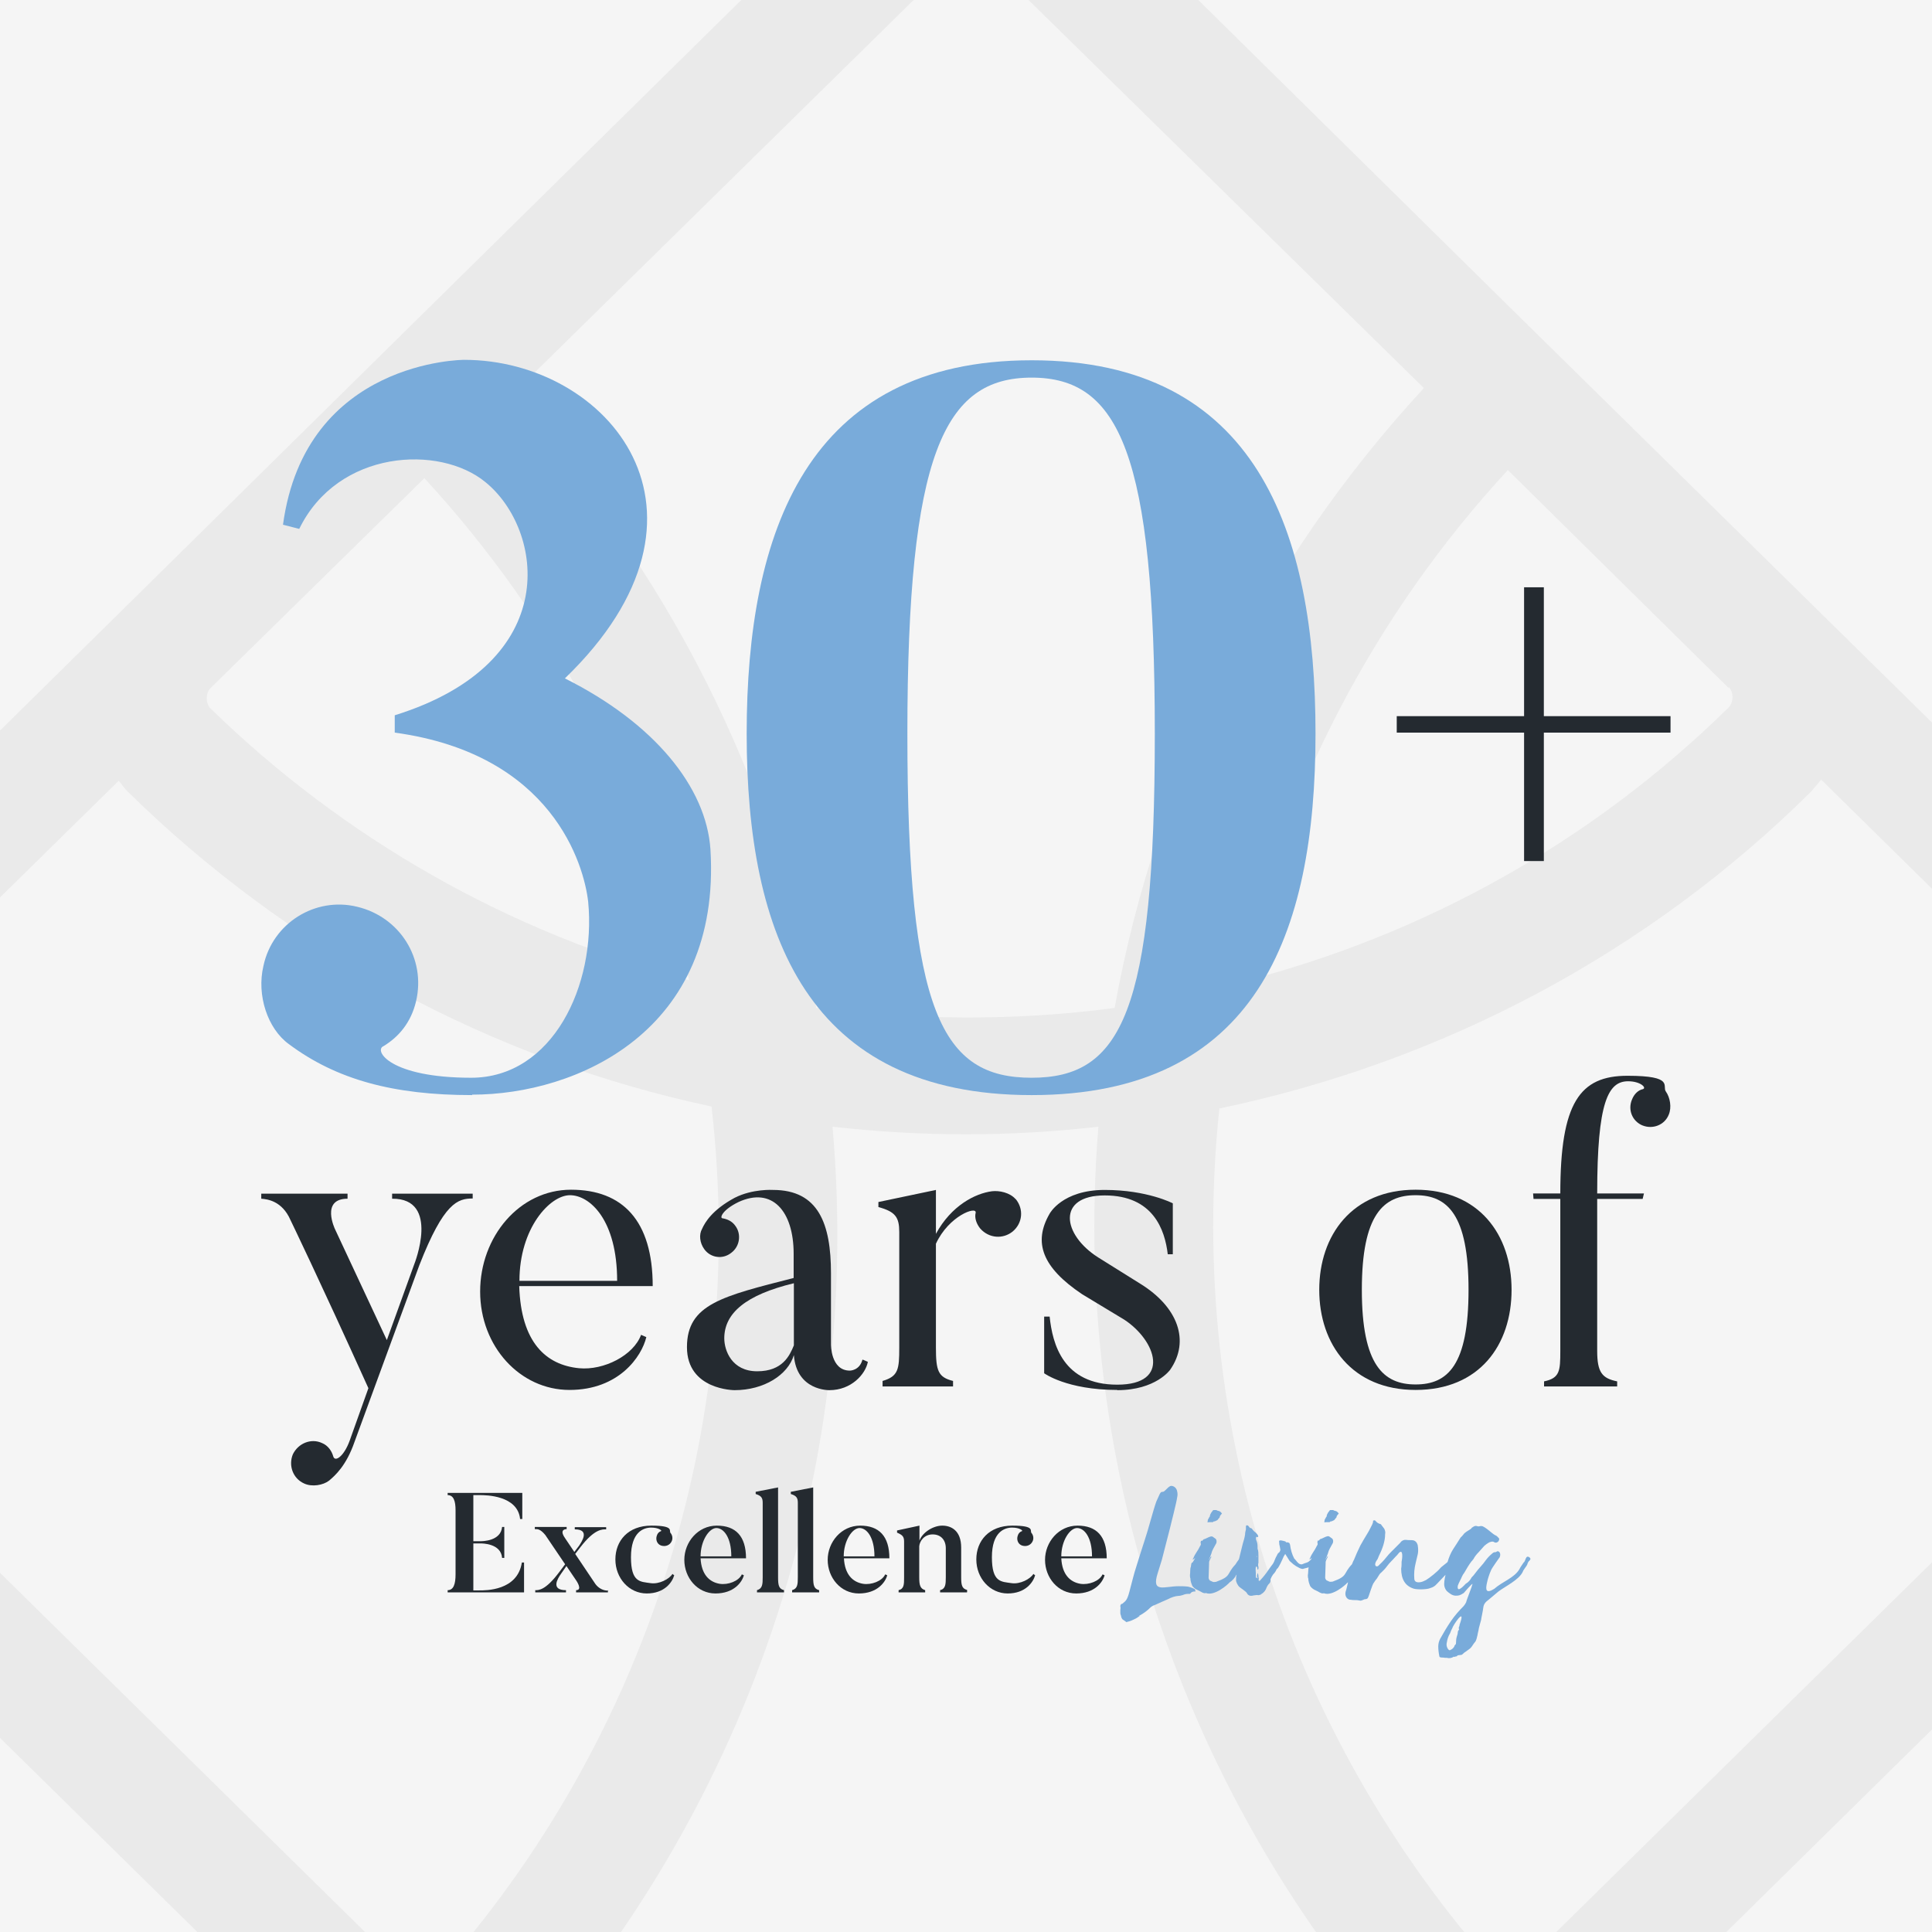
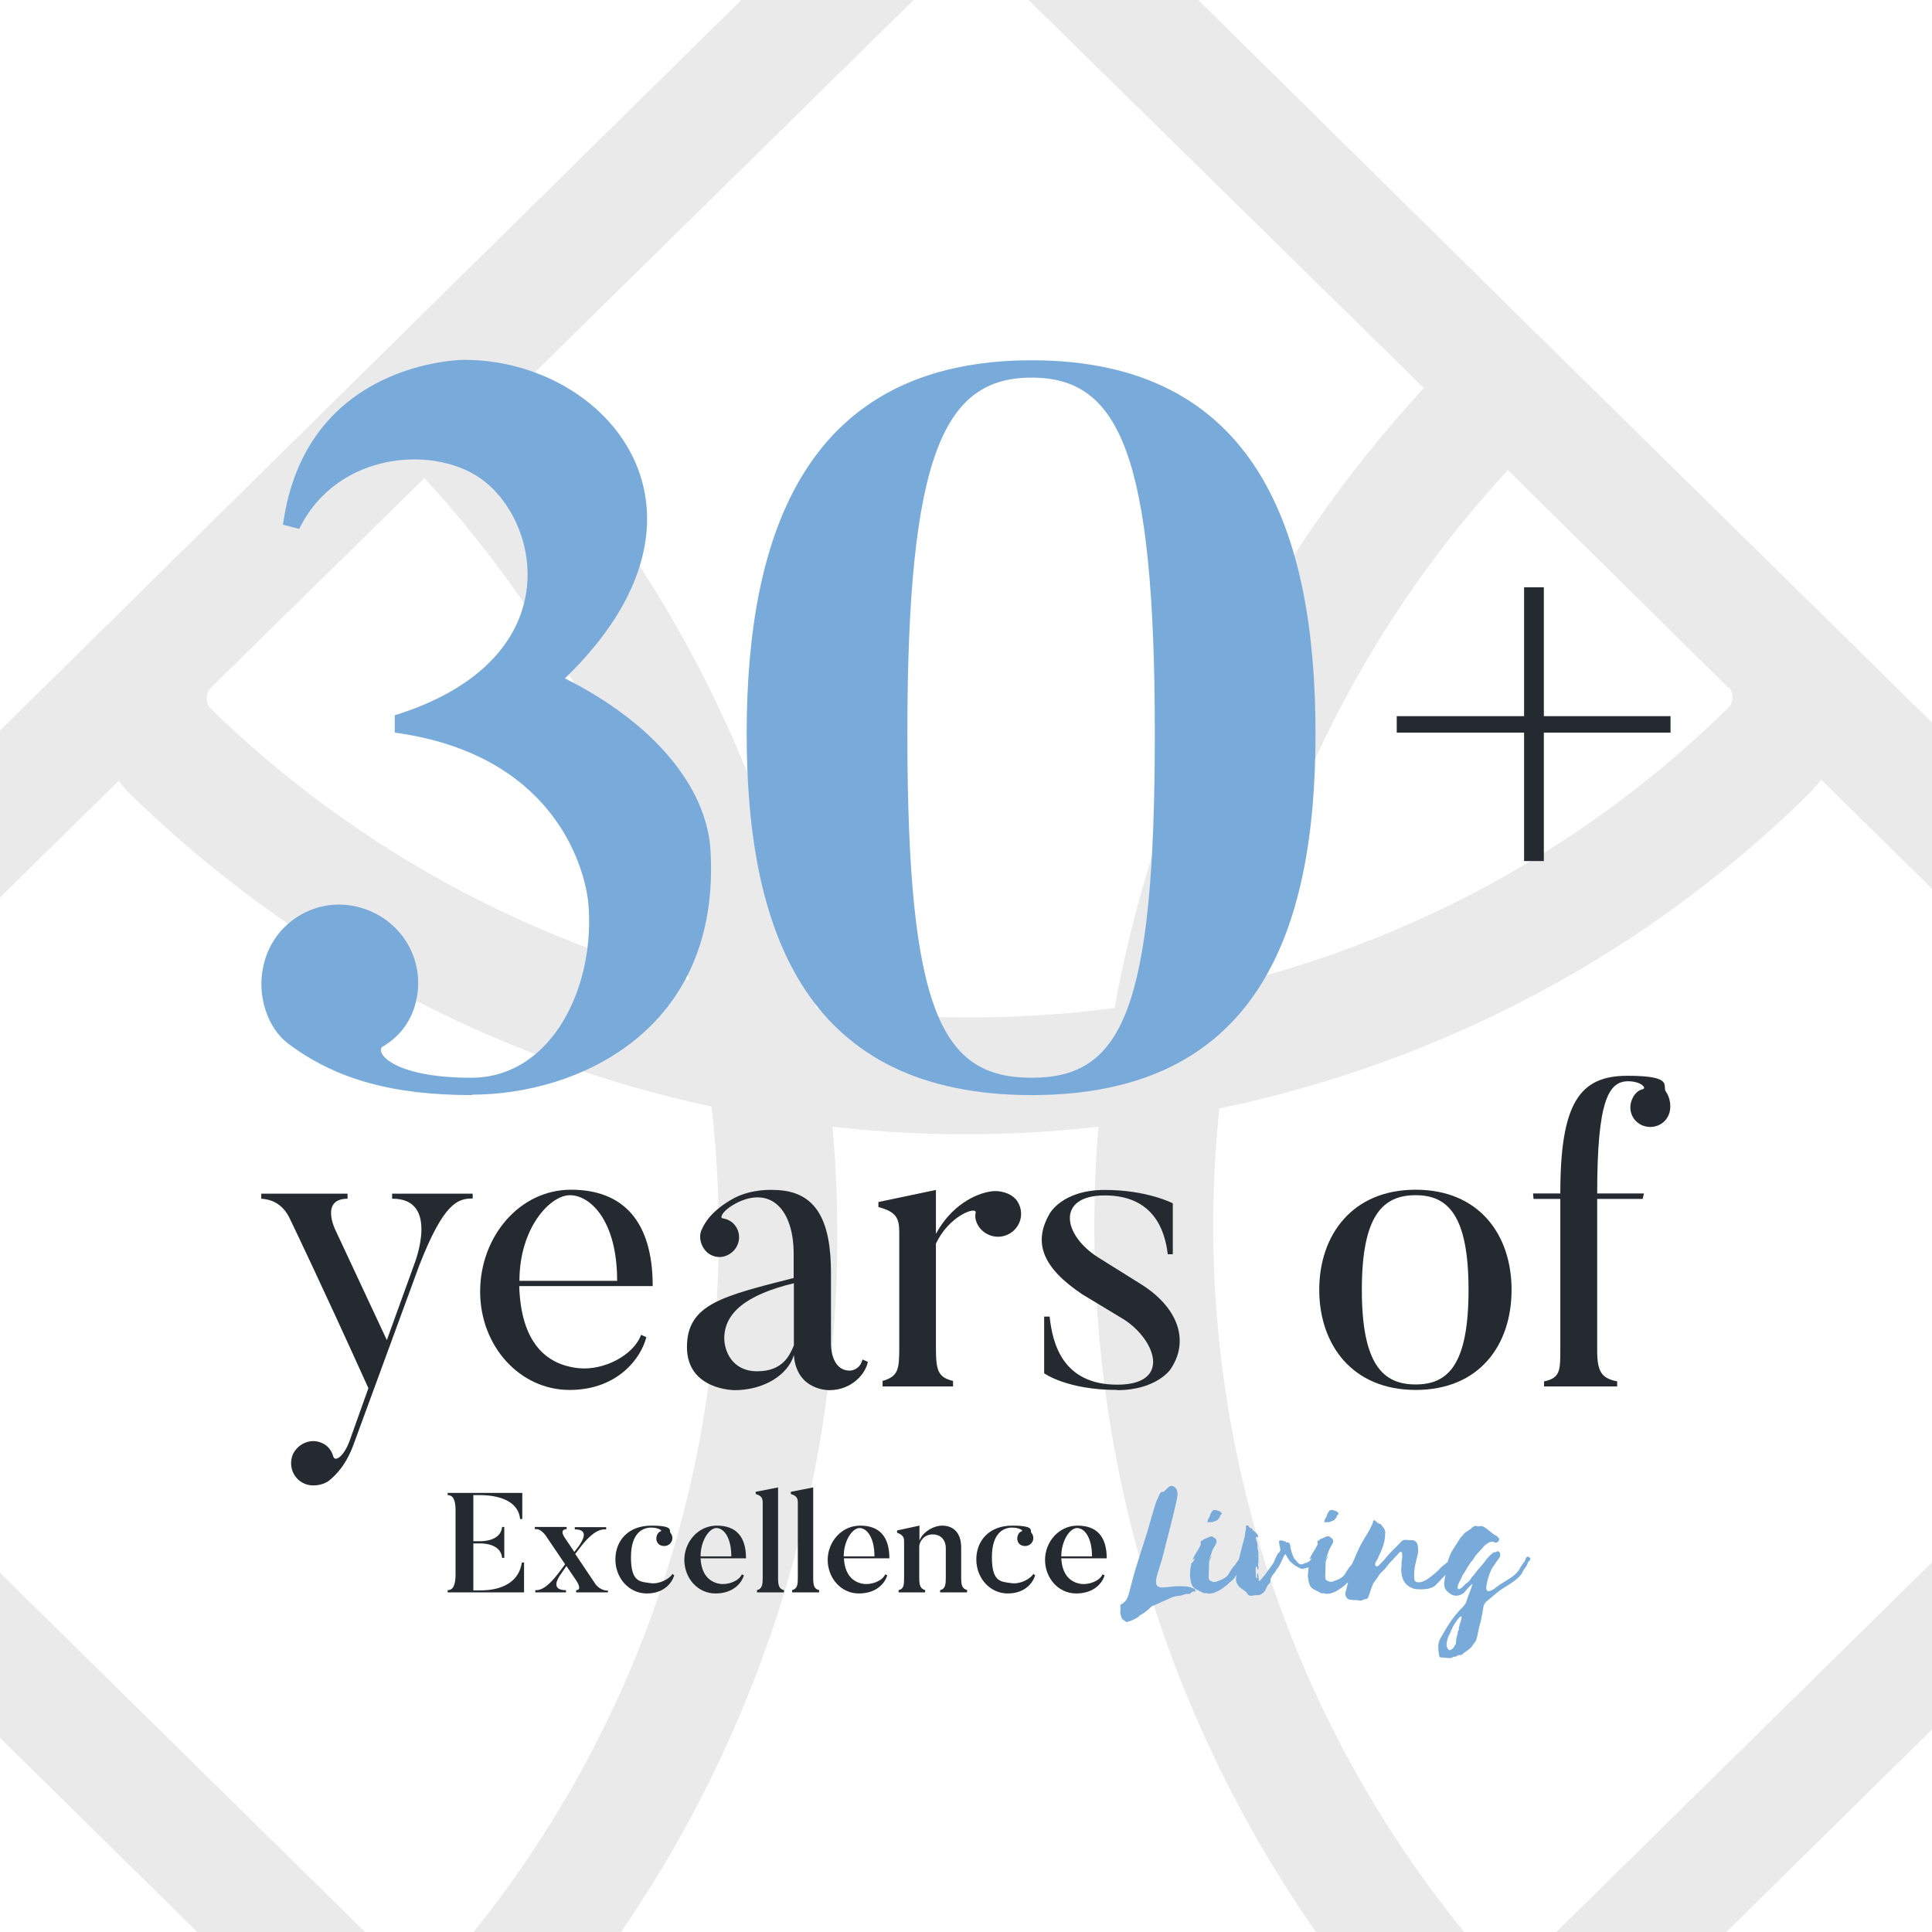
<svg xmlns="http://www.w3.org/2000/svg" version="1.1" viewBox="0 0 880 880">
  <defs>
    <style>
      .cls-1 {
        fill: none;
      }

      .cls-2 {
        fill: #eaeaea;
      }

      .cls-3 {
        fill: #79abda;
      }

      .cls-4 {
        fill: #f5f5f5;
      }

      .cls-5 {
        fill: #242a30;
      }

      .cls-6 {
        clip-path: url(#clippath);
      }
    </style>
    <clipPath id="clippath">
      <rect class="cls-1" width="880" height="880" />
    </clipPath>
  </defs>
  <g>
    <g id="Layer_1">
-       <rect class="cls-4" width="880" height="880" />
      <g class="cls-6">
        <path id="Path_117" class="cls-2" d="M193.7,982.2l19-18.6c120.1-117.8,181.4-282.9,166.5-450.4,40.4,4.6,81.2,4.6,121.1,0-13.5,166,47.3,330.2,167,446.7l19,18.6,426.7-420.2-287.6-282.9-139.6-137.3-244-240.7-248.1,244.4L58.3,275.3l-291.3,287.1,427.2,420.2-.5-.5ZM193.3,906.6l-349.7-344.1L54.1,355.6c1.4,1.9,2.8,3.7,4.2,5.1,73.3,71.9,165.6,122,265.8,143.3,16.7,146.6-30.6,293.6-131.3,402.6M193.3,217.8c59.4,64.5,101.1,142.9,120.6,228.7-82.1-21.8-157.2-64.5-218-123.8-2.3-2.3-2.3-7,0-9.3h0l96.9-95.1.5-.5ZM686.7,902.9c-98.8-107.6-146.6-252.8-131.3-398,102-21.3,195.7-71,269.9-144.7,1.4-1.9,2.8-3.2,4.2-5.1l206.4,203.1-349.7,344.1.5.5ZM787.4,312.9c2.3,2.3,2.3,7,0,9.3h0c-61.7,60.8-138.7,103.9-222.6,125.2,19.5-87.2,61.2-167.4,122-233.3l100.6,99.3v-.5ZM648.7,176.6c-72.8,78.8-122,176.7-141,282.5-45,6-90.4,5.6-135.9,0-19.5-104.4-68.2-200.4-140.1-277.8L442.3-25.7l206.9,203.1-.5-.9Z" />
      </g>
      <g>
        <g id="Layer_1-2" data-name="Layer_1">
          <g>
            <g id="Group_119">
              <path id="Path_119" class="cls-3" d="M551.4,693.2c.4.2.9.2,1.2,0,.2-.2.4-.4.6-.2.5-.2.9-.4,1.3-.6l.9-1.1c.2-.2.2-.2.2-.4,0-.3.2-.6.4-.8.2-.2.2-.4.6-.6-.3-.6-.8-1.1-1.5-1.3-.4,0-.7-.2-1.1-.4h-1.2c-.2,0-.4.2-.5.4l-.6.8c-.2.5-.6.9-.6,1.5s-.2.2-.2.4c-.2.4-.4.7-.6,1.1-.2.3-.2.6-.2.9l-.2.4c.3,0,.6.2,1,0,.2,0,.4,0,.6.2" />
            </g>
            <g id="Group_120">
              <path id="Path_120" class="cls-3" d="M604.6,693.2c.4.2.9.2,1.2,0,.2-.2.4-.4.6-.2.5-.2.9-.4,1.3-.6l.9-1.1c.2-.2.2-.2.2-.4,0-.3.2-.6.4-.8.2-.2.2-.4.6-.6-.3-.6-.8-1.1-1.5-1.3-.4,0-.7-.2-1.1-.4h-1.2c-.2,0-.4.2-.5.4l-.6.8c-.2.5-.6.9-.6,1.5s-.2.2-.2.4c-.2.4-.4.7-.6,1.1-.2.3-.2.6-.2.9l-.2.4c.3,0,.6.2,1,0,.2,0,.4,0,.6.2" />
            </g>
            <g id="Group_118">
              <path id="Path_118" class="cls-3" d="M544.4,723.9c-1-.5-2-.9-3.2-1.2-1.5-.2-3-.2-4.4-.2-6.5,0-12.4,3.3-9.5-5.9.6-2,1.3-4.1,1.9-6.1l3.6-14c.6-2.6,3.1-12.1,3.4-14.6.2-.8.2-1.7,0-2.5-.2-1.5-1.4-2.6-2.7-2.6s-2.9,2.7-3.8,2.7-1,.2-1.5,1.1l-1.5,3.3c-1.6,4.5-3.8,13.3-5.4,17.9-.8,2.3-3.1,9.8-3.8,12-1,3-1.7,6.1-2.5,9-1.5,6.1-1.9,6.1-3.8,7.7-.6,0-.9.5-.9,1.1v.2c.2.5,0,1.1,0,1.5v1.5c0,.6.4,1.1.4,1.7.2.4.3.8.6,1.1.6.4,1.2.8,1.7,1.2,0,0,.2.2.2,0,.9-.2,1.9-.5,2.7-.9,1-.4,1.9-.9,2.7-1.5,1.5-.9-1,.2.6-.6,1.8-1,3.4-2.2,4.8-3.6.2-.2.5-.4.8-.6.6-.4,1.5-.6,2-.9,1.7-.8,3.4-1.5,5.2-2.3,1.5-.8,3.2-1.4,4.8-1.5.6,0,1.4-.2,2-.4.9-.4,1.9-.6,3-.5,0,0,.4,0,.4-.2.4-.6,1.1-.9,1.9-.9s.2,0,.5-.2c-.2-.2-.2-.5-.4-.5" />
            </g>
            <g id="Group_121">
              <path id="Path_121" class="cls-3" d="M696.7,709.4c-1.9-1.4-1.7,1.7-2.7,2.3-.6,1-1.4,1.9-1.9,3-2.3,4-7.8,5.7-11.5,9-3.6,2.2-4.2.8-3.2-3.2.2-1.1,1.1-3.9,1.6-4.9.2-.6.6-1.2.9-1.7.9-1.4,1.9-2.8,2.9-4.2,0,0,0-.2.2-.2.6-1.2.4-2.6-.6-2.9-.6-.2-.8.5-1.5.4-.4,0-.8.2-1.1.5-1.1.9-2.1,1.9-3,3.1-1.5,2.2-3.3,3.8-4.8,5.9-.4.6-1.1,1.4-1.7,2-.6,1.2-1.5,2.2-2.7,2.9-.6.6-4.1,4.6-3.6.9.4-1.3,1.5-3.1,1.9-4.2.3-.6.6-1.2,1.1-1.8,1-1.8,2.1-3.6,3.3-5.2.4-.2.4-.6.8-.9.6-1.2,1.5-2.3,2.5-3.3l2.5-2.8c.6-.5,1.2-1,1.9-1.4.3-.2.6-.3,1-.4.6-.2,1.2-.2,1.7.2.4.2.9.2,1.2,0,.5-.2.8-.6.9-1.1.2-.4,0-.8-.4-1.1-.4-.5-.9-.9-1.5-1.1-1.5-.9-4.3-3.7-5.9-4.1h-.8c-.4.2-1,.2-1.5,0-.6-.2-1.2,0-1.9.5-.3.2-.6.3-.6.6-1.5,1.1-1.9,1.1-3.2,2.2-.5.6-1,1.3-1.7,1.9-1.1,1.8-2.3,3.6-3.4,5.3s-1.9,3.7-2.5,5.7c0,.2-.2.2-.2.3-.5.5-3,2.3-3.2,2.7-1.2,1.5-4.8,4.4-6.5,5.4-.5.2-.9.4-1.3.6-.9.4-3.8,1.1-4-1.1-.2-2.4,0-4.8.6-7.2.4-1.7.6-2.6,1-4.2.2-1.2.2-2.3,0-3.6,0-.4-.2-.9-.4-1.3-.3-.6-.9-1.1-1.6-1.3-1.1-.2-2.1,0-3.2-.2h-.9c-.8.2-1.5.6-1.9,1.3l-1.7,1.7c-1.9,2-2.9,2.7-4.8,5.1-1.1,1.4-2.3,2.6-3.6,3.8-1.1.6-1.9-.5-.8-2.3,1-1.4.6-1.1,1.3-2.6,1.6-3.2,2.7-6.5,2.7-9.6.2-.9,0-1.7-.4-2.5l-1.3-1.7c0-.2-.4-.4-.4-.4-.9-.2-1.8-.8-2.3-1.5-.2-.3-.7-.3-1.1,0v.6c-.2.8-.6,1.6-1,2.3-.5,1.1-1.1,2.1-1.7,3.1-1,1.6-2.1,3.5-3.1,5.3-1.1,2.2-2,4.3-2.9,6.5-.4.6-.6,1.4-.9,2h0c-4.2,4.4-1.6,5.3-8.8,7.9-.6,0-1,.2-1.5,0-.4-.2-.9-.4-1.3-.6-.4-.4-.6-.8-.6-1.3,0-.8.2-5.2.2-6.1,0-1.5,0-1.2.8-2.9.2-.2.2-.4.2-.6.2-.9-1.5,2.4-1.1,1.4.4-.8.8-1.8,1.1-2.6l.4-1.3c.6-1.4,1.3-2.4,1.9-3.6.2-.6.2-1.4-.2-1.9-.4-.4-1.2-.8-1.5-1.1-.9-.5-3.1,1.1-4,1.2-.2.2-.5.4-.6.6h0c-.2.2-.4.2-.5,0-.2.4-.3.8-.2,1.2.2.6,0,.9-.4,1.5,0,.2-.2.2-.2.4-.5,1.2-2.1,3.1-2.7,4.8-1.1,1.7.8,0,.8,0-.2.2-.4.6-.5.9-.6.5-1.1,1.1-1.8,1.3-.7.2-1.5.5-2.2.8-1.7.4-2.7-1.9-3.6-2.6-1-1.9-1.6-4-1.9-6.3,0-.2-.2-.4-.2-.5,0-.2-.2-.4-.4-.4-.2-.2-.6-.2-.9-.2-.6,0-.2,0-.6-.4-.6-.2-1.5-.4-2.2-.5-1.1.2-.6.2-.6,1.8.2.9.4,1.7.5,2.6-.6,1.9-.8.5-1.7,2.7-.4.6-.6,1.2-.9,1.9-.3.9-.8,1.8-1.5,2.6l-1.3,1.8c-1.1,1.7-2.4,3.3-3.8,4.8l-.4.4c0-.4-.6-.6-.2-1.2v-.2l-.2-.5c0-.5,0-.9-.2-1.4v-.4l-.2.2c-.2.5-.3,1.1-.2,1.6v.4h-.4c-.2-.2-.2-.5-.2-.8v-1.4c0-.9-.2-1.8,0-2.7,0,0,0-.2.2-.2,0-.2.2,0,.2,0,0,0,.2.2.2.2l.2,1.1h.2c.2-.3.3-.7.2-1.2-.2-.6-.2-1.3,0-1.9v-3.2c0-1.1,0-2.2-.4-3.2v-1.1c0-1-.2-1.9-.6-2.8-.2-.5-.2-1,0-1.5.3,0,.6.2.9,0,0-.9-.6-1.3-1.1-1.9-.6-.4-1.3-1.1-1.7-1.7,0,0-.4-.4-.5-.4-.6,0-.4,0-.8-.5-.2-.2-.3-.3-.4-.5-.2-.2-.6-.3-.9-.2-.2.2-.2.4-.2.6v1.2c-.2.8-.4,1.6-.4,2.4-.2,1.4-.6,2.7-1,4-.6,2.2-1.1,4.6-1.7,6.9l-.2.5c-.5.7-1.1,1.5-1.5,2.2-4.2,4.4-1.6,5.3-8.8,7.9-.5,0-1,.2-1.5,0-.4-.2-.9-.4-1.3-.6-.4-.4-.6-.8-.6-1.3,0-.8.2-5.2.2-6.1,0-1.5,0-1.2.8-2.9.2-.2.2-.4.2-.6.2-.9-1.5,2.4-1.1,1.4.4-.8.8-1.8,1.1-2.6l.4-1.3c.6-1.4,1.3-2.4,1.9-3.6.2-.6.2-1.4-.2-1.9-.4-.4-1.2-.8-1.5-1.1-.9-.5-3.1,1.1-4,1.2-.2.2-.5.4-.6.6h0c-.2.2-.4.2-.6,0-.2.4-.3.8-.2,1.2.2.6,0,.9-.4,1.5,0,.2-.2.2-.2.4-.5,1.2-2.1,3.1-2.7,4.8-1.1,1.7.8,0,.8,0-.4.6-.5,1.1-1,1.7,0,0-.2.4-.2.4-.6,0-.4.5-.6.6,0,.5-.2.9-.2,1.4-.4.6-.2,2.7-.4,3.7,0,.5,0,1.1.2,1.5,0,1.2.4,2.3.9,3.5.6.8,1.5,1.5,2.5,1.9,1.3.5,2.5,1.7,3.7,1.3,3.8,1.5,9.8-3.7,10.7-4.8,1.4-.9,2.5-2.2,3.2-3.6v.4c-.2.6-.2,1.2-.2,1.9-.2.8.8,2.7,1.5,3.3.4.4,3.2,2.2,3.4,2.8.6,1.2,1.7,1.5,3,1.1.5,0,1.1-.2,1.6-.2s.6.2,1,0c.4,0,.8-.2,1.1-.5,1.1-.6,1.9-1.7,2.3-2.9.3-.7.8-1.5,1.3-1.9.4-.4.5-1,.5-1.5s0-.4,0-.4c.3-.8.7-1.5,1.2-2.2.6-.6,1.2-1.4,1.5-2.2.2-.2.2-.4.6-.6.9-1.4,1.5-2.7,2.1-4,.6-1.4.6-1.5,1.3-2.5.8,1.4,1.2,1.8,2,3.2.2.2,1.6,1.4,1.7,1.5l1.3.9c.2,0,2.5,1.7,3.4,1.1.8-.2,1.6-.4,2.3-.6-.3.7-.2,2.7-.4,3.6,0,.5,0,1.1.2,1.5,0,1.2.4,2.3.9,3.5.6.8,1.5,1.5,2.5,1.9,1.3.5,2.5,1.7,3.7,1.3,3.8,1.5,9.8-3.7,10.7-4.8.2,0,.2-.2.3-.2-.4,1.5-.6,2.9-1.1,4.3-.4,1.8.4,3.2,1.7,3.6.6,0,1.2.2,1.7.2,1,0,1.9,0,2.9.2.5.2,1,0,1.5-.2.4-.2.8-.4,1.2-.4s.9-.2,1.1-.5c.6-.9,2-6.4,2.9-7.2.2-.4.4-.6.6-.9.5-.6.9-1.1,1.2-1.7.4-.7.9-1.5,1.5-1.9,1-.9,1.9-1.9,2.7-3,1-1.4,2.5-2.7,3.6-4,.6-.6,1.2-1.2,1.7-1.9,1.9-1.9,1.6,2.2,1.2,4,0,1.1,0,2.2-.2,3.2,0,4.9,1.9,7.9,5.7,9.1,1.5.5,6.1.4,7.4-.2l1.1-.4c.5-.2.9-.5,1.3-.8.7-.6,3.7-3.9,4.7-4.9-.4,1.9-.8,3.9-.5,5.2.2.9.6,1.7,1.2,2.3,1.1.9,2.2,1.9,3.8,2,1.5,0,1.9,0,3.8-1.2.2-.2,3.8-4.5,4-4.1-.2,1.1-2.7,7.2-2.9,8.3-.3.6-.6,1.1-1.1,1.7-2.2,2.2-4.2,4.5-5.9,7-1.7,2.5-3.3,5.2-4.8,7.9-.6,1.1-.9,2.3-.9,3.6s.2,3,.5,4.4c0,.3.3.5.6.5.6.2,1.2,0,1.9.2h.8c1.1.3,2.3.2,3.2-.5.2.1.4.1.8,0l.2-.2c.2.2.6,0,.6-.2.4-.5,1.9-.2,2.3-.6.6-.6,1.2-1.1,1.9-1.5l1.5-1.1c.6-.5,1.1-1.1,1.5-1.8.2-.4.5-.7.8-1.1.4-.4.6-.9.8-1.5.2-.9.5-1.7.6-2.6.2-.8.4-1.6.5-2.4.4-1.3.6-2.5,1-3.7h0c.2-1.5.6-2.9.8-4.3,0-.4.2-.9.2-1.3.2-1.7,1-2.6,2.5-3.7l4.4-3.7c3.2-2.4,9.4-5.3,11.1-9,.2-.8,1.7-2.5,2-3.2.2-.7.5-1.5,1.1-1.9l.4-.6c-.2-.4.2-.2-.4-.8M572.5,711.3h0s0,0,0,0h0ZM572.3,708.8h.2v.4l-.2-.2v-.2M572.5,709.3v.5h0v-.2l.2-.3h-.2ZM572.3,710.4h0v.2s0,0,0-.2c0-.2,0,0,0,0h0M573,720.1h0l.2-.2v.2h-.2M573.1,718.9v.2c0-.2-.2-.2-.2-.2v-.4h0c.2,0,.2.2.2.2s0,.2-.2.2M664.8,740.1c0,.2,0,.6-.2.8-.2.4-.2.9,0,1.3-.3.4-.6.8-.6,1.3,0,.6-.2,1.2-.4,1.8-.3.9-.4,1.9-.4,2.8s-.2.9-.4,1.1c-.2.2-.4.5-.4.8-.4.6-.9,1.2-1.7,1.5-.2.2-.6.2-.8,0h0c-.9-.9-1.2-2.2-.9-3.3.2-1.5.7-3,1.5-4.3.2-.4.3-.9.5-1.3.3-.6.6-1.1.8-1.7,1.7-3.1,5.7-8.3,3-.8" />
            </g>
            <g id="Group_122">
              <path id="Path_122" class="cls-5" d="M238.7,711.6v13.7h-34.8v-1c2.7,0,3.6-2.8,3.6-7.2v-29.2c0-4-.8-6.9-3.6-6.9v-1h34v11.9h-1c-1.1-10.8-15.6-10.9-18.3-10.9h-3v21h3.2c.9,0,9.3,0,9.9-6.5h1v14.1h-1c-.5-6.6-9-6.6-9.9-6.6h-3.2v21.4h2.7c2.9,0,17.4.2,19.4-12.7h1Z" />
            </g>
            <g id="Group_123">
              <path id="Path_123" class="cls-5" d="M276.9,724.3v1h-14.5v-1c3.2,0,0-4.5,0-4.5l-4.4-6.5-2.5,3.6c-1.5,2.1-4.8,7.4,2.3,7.4v1h-14v-1c1.5,0,4.6.2,10.9-8.2l2.7-3.6-9-13.3c-2.4-2.9-3.6-2.7-4.8-2.7v-1h14.5v1c-1.6,0-3,1-.6,4.3l4.1,6.1,2.2-2.9c1.1-1.7,5.1-7.4-2-7.4v-1h14.3v1c-1.6,0-5.2-.4-11.8,8.2l-2.3,3,9.2,13.7c1.4,1.9,3.6,3.1,5.9,3" />
            </g>
            <g id="Group_124">
              <path id="Path_124" class="cls-5" d="M307.1,717.5c-.9,3.2-4.4,8.3-12.5,8.3s-14.3-7-14.3-15.5,5.8-15.4,16.4-15.4,7.9,2.4,8.7,3.3c.9,1.1,1.1,2.5.6,3.7-.8,1.9-2.8,2.7-4.8,2.1-1.9-.6-2.7-2.7-2-4.6h0c.3-1,1-1.7,1.9-2,.6-.2-1.1-1.6-4.5-1.6s-9.2,1.9-9.2,13.5,4.3,11.1,8.9,11.8c4,.6,8.6-1.9,10-4.2l.6.5h0Z" />
            </g>
            <g id="Group_125">
              <path id="Path_125" class="cls-5" d="M338.8,717.6c-.9,3.2-4.6,8.2-12.9,8.2s-14.2-7.2-14.2-15.3,6.2-15.6,14.8-15.6,13.3,4.8,13.3,14.9h-20.7c.4,7.4,4,10.8,8.7,11.6,3.8.6,8.7-1.2,10.1-4.3l.9.4ZM333.1,708.9c0-8.7-3.5-12.9-6.8-12.9s-7.2,5.8-7.2,12.9h14,0Z" />
            </g>
            <g id="Group_126">
              <path id="Path_126" class="cls-5" d="M357,725.3h-12.2v-1c2.5-.7,2.6-2.7,2.6-5.9v-33.9c0-2.2-.6-3.2-3.2-4v-1l10.2-2v40.9c0,3.6.3,5.3,2.7,5.9v1h0Z" />
            </g>
            <g id="Group_127">
              <path id="Path_127" class="cls-5" d="M373,725.3h-12.2v-1c2.5-.7,2.6-2.7,2.6-5.9v-33.9c0-2.2-.6-3.2-3.2-4v-1l10.2-2v40.9c0,3.6.3,5.3,2.7,5.9v1h0Z" />
            </g>
            <g id="Group_128">
              <path id="Path_128" class="cls-5" d="M404.1,717.6c-.9,3.2-4.6,8.2-12.9,8.2s-14.2-7.2-14.2-15.3,6.2-15.6,14.8-15.6,13.3,4.8,13.3,14.9h-20.7c.4,7.4,4,10.8,8.7,11.6,3.8.6,8.7-1.2,10.1-4.3l.9.4ZM398.3,708.9c0-8.7-3.5-12.9-6.8-12.9s-7.2,5.8-7.2,12.9h14,0Z" />
            </g>
            <g id="Group_129">
              <path id="Path_129" class="cls-5" d="M440.4,725.3h-12.2v-1c2.5-.6,2.6-2.7,2.6-5.9v-13.2c0-3.7-2.2-6.3-6-6.3s-5.9,3-6.1,5.4v14.1c0,3.6.4,5.2,2.7,5.9v1h-12.1v-1c2.5-.6,2.5-2.6,2.5-5.9v-16.2c0-2.2-.6-3-3.2-4.1v-1l10.2-2.2v6.8c1.5-3.9,6.4-6.8,10.4-6.8s8.6,2.2,8.6,10v13.4c0,3.6.3,5.3,2.7,5.9v1Z" />
            </g>
            <g id="Group_130">
              <path id="Path_130" class="cls-5" d="M471.5,717.5c-.9,3.2-4.4,8.3-12.5,8.3s-14.3-7-14.3-15.5,5.8-15.4,16.4-15.4,7.9,2.4,8.7,3.3c.9,1.1,1.1,2.5.6,3.7-.8,1.9-2.8,2.7-4.8,2.1-1.9-.6-2.7-2.7-2-4.6h0c.3-1,1-1.7,1.9-2,.6-.2-1.1-1.6-4.5-1.6s-9.2,1.9-9.2,13.5,4.3,11.1,8.9,11.8c4,.6,8.6-1.9,10-4.2l.6.5h0Z" />
            </g>
            <g id="Group_131">
              <path id="Path_131" class="cls-5" d="M503.1,717.6c-.9,3.2-4.6,8.2-12.9,8.2s-14.2-7.2-14.2-15.3,6.2-15.6,14.8-15.6,13.3,4.8,13.3,14.9h-20.7c.4,7.4,4,10.8,8.7,11.6,3.8.6,8.7-1.2,10.1-4.3l.9.4h0ZM497.4,708.9c0-8.7-3.5-12.9-6.8-12.9s-7.2,5.8-7.2,12.9h14Z" />
            </g>
          </g>
        </g>
        <path class="cls-3" d="M215,498.8c-35.7,0-61.7-7-83.4-23.2-9.7-7-14.8-22.3-11.6-35.7,4.2-19.5,23.6-31.5,42.6-26.9,19.5,4.6,31.5,23.6,26.9,43.1-2.3,9.7-7.9,16.2-14.8,20.4-4.6,1.9,2.8,14.4,39.9,14.4s57-42.2,53.3-80.2c-1.9-16.7-16.2-67.2-88.1-77v-7.9c77.4-24.1,67.7-84.8,41.3-106.2-20.9-17.2-67.2-14.8-84.8,21.3l-7.4-1.9c10.2-75.1,82.5-75.1,82.5-75.1,65.4,0,124.2,69.5,45.9,145.1,40.8,20.4,64.4,49.6,66.3,77.9,5.1,83-61.2,111.7-108.5,111.7Z" />
        <path class="cls-3" d="M599.2,334.2c0,91.8-27.4,164.6-129.3,164.6s-129.8-72.8-129.8-164.6,27.4-170.1,129.8-170.1,129.3,77.9,129.3,170.1ZM526,334.2c0-127.5-16.2-162.2-56.1-162.2s-56.6,34.8-56.6,162.2,15.8,156.7,56.6,156.7,56.1-29.7,56.1-156.7Z" />
        <path class="cls-5" d="M703.2,326.2h57.7v7.5h-57.7v58.5h-9v-58.5h-58v-7.5h58v-58.7h9v58.7Z" />
        <path class="cls-5" d="M215.3,543.6v2.3c-6.7,0-13.1,1.7-24.3,30.4l-29.5,80.4c-3.8,11-8.9,15.4-11.6,17.7-2.7,2.1-7.8,3-11.4,1.3-5.1-2.3-7.2-8.2-5.1-13.3,2.5-5.1,8.4-7.4,13.3-5.1,2.7,1.1,4.4,3.6,5.1,6.1.8,2.7,4.8,0,7.4-7l8.6-24.1c-22.6-50-35.5-76.6-35.5-76.6-3.8-8.7-10.5-9.5-13.3-9.7v-2.3h39.3v2.3c-12.4,0-5.7,13.9-5.7,13.9l23.6,50.5,12.5-34.6s12-30-10.1-29.8v-2.3h36.7Z" />
        <path class="cls-5" d="M294.4,609c-2.1,8.9-12.5,24.1-35,24.1s-40.7-19.8-40.7-44.8,17.9-46.4,41.4-46.4,37.2,14.1,37.2,43.9h-60.8c.8,25.7,12.2,35.9,27.2,37.4,11.4,1.1,24.9-5.9,28.3-15.2l2.3,1ZM281.1,583.4c0-27.7-12.4-39-21.5-39s-23,15-23,39h44.5Z" />
        <path class="cls-5" d="M393,619.3l2.3,1c-1.1,5.7-7.6,12.9-17.5,12.9,0,0-15,.4-16.2-16-2.7,9.1-13.7,16-27,16,0,0-21.7,0-21.7-19.6s16.2-23.2,48.6-31.5v-11c0-19.6-9.9-30.6-25.1-23.6-7.4,3.6-8.6,7.2-7.4,7.4,2.3.4,4.4,1.3,5.9,3.4,2.9,3.8,2.1,9.5-1.9,12.4-3.8,3-9.3,2.3-12.2-1.7-2.1-2.9-2.5-6.7-1-9.3,1.3-2.9,4.6-8.6,14.8-14.1,8.2-4.2,17.5-3.6,17.5-3.6,20.7,0,26.4,15.4,26.4,38v32.3s-.2,12,8.6,12c0,0,4.4,0,5.7-4.9ZM329.9,609.6c0,5.5,3.4,15,15,15s14.8-7.2,16.7-11.8v-28.3c-22,5.3-31.7,13.7-31.7,25.1Z" />
        <path class="cls-5" d="M462.6,546.1c3.8,4.6,3.2,11-1.3,14.8-4.4,3.6-10.8,3.2-14.8-1.3-1.7-2.1-2.7-4.8-2.1-7.2.6-3.2-12.2,1.3-18.1,14.1v47.3c0,10.6,1,13.5,7.8,15.2v2.5h-32.1v-2.5c7.2-2.1,7.6-5.3,7.6-15.2v-52.6c0-6.7-1.7-9.3-9.5-11.4v-2.3l26.2-5.5v20c7-12.9,17.9-18.4,25.5-19.4,3.4-.4,8.2.6,10.8,3.6Z" />
        <path class="cls-5" d="M508.9,633.1c-23,0-33.3-7.6-33.3-7.6v-25.8h2.5c1.3,12.5,6.1,31,30.8,31s17.7-20.1,3.2-29.6l-19.2-11.6c-18.2-12.2-22.4-23.6-14.8-36.7,0,0,5.7-10.8,25.1-10.8s31,6.1,31,6.1v23.2h-2.3c-1.3-11.2-6.7-26.8-28.7-26.8s-19.4,17.9-2.9,28.3l19.2,12c17.1,10.6,22.6,26,13.5,39.1,0,0-6.5,9.3-24.1,9.3Z" />
        <path class="cls-5" d="M644.8,633.1c-28.9,0-43.9-20.7-43.9-45.6s15-45.6,43.9-45.6,43.7,20.5,43.7,45.6-14.6,45.6-43.7,45.6ZM644.8,544.4c-14.6,0-24.5,8.7-24.5,43.1s9.9,43.1,24.5,43.1,24.1-8.7,24.1-43.1-9.7-43.1-24.1-43.1Z" />
        <path class="cls-5" d="M748.3,512.7c-4.8-1.9-7-7.2-4.9-12,1-2.5,2.9-4.2,4.9-4.6,1.9-.6-1.1-3.6-6.7-3.6-9.1,0-14.1,9.3-14.1,51.1h21.3l-.6,2.5h-20.7v69.2c0,9.9,2.3,12.5,9.1,13.9v2.3h-33.3v-2.3c7.2-1.5,7.4-4.8,7.4-13.9v-69.2h-12.2l-.2-2.5h12.4c0-41.4,8.9-53.6,30.6-53.6s15.6,4.8,17.5,7.2c1.9,2.7,2.7,7.2,1.3,10.5-1.9,4.8-7.4,6.8-12,4.9Z" />
      </g>
    </g>
  </g>
</svg>